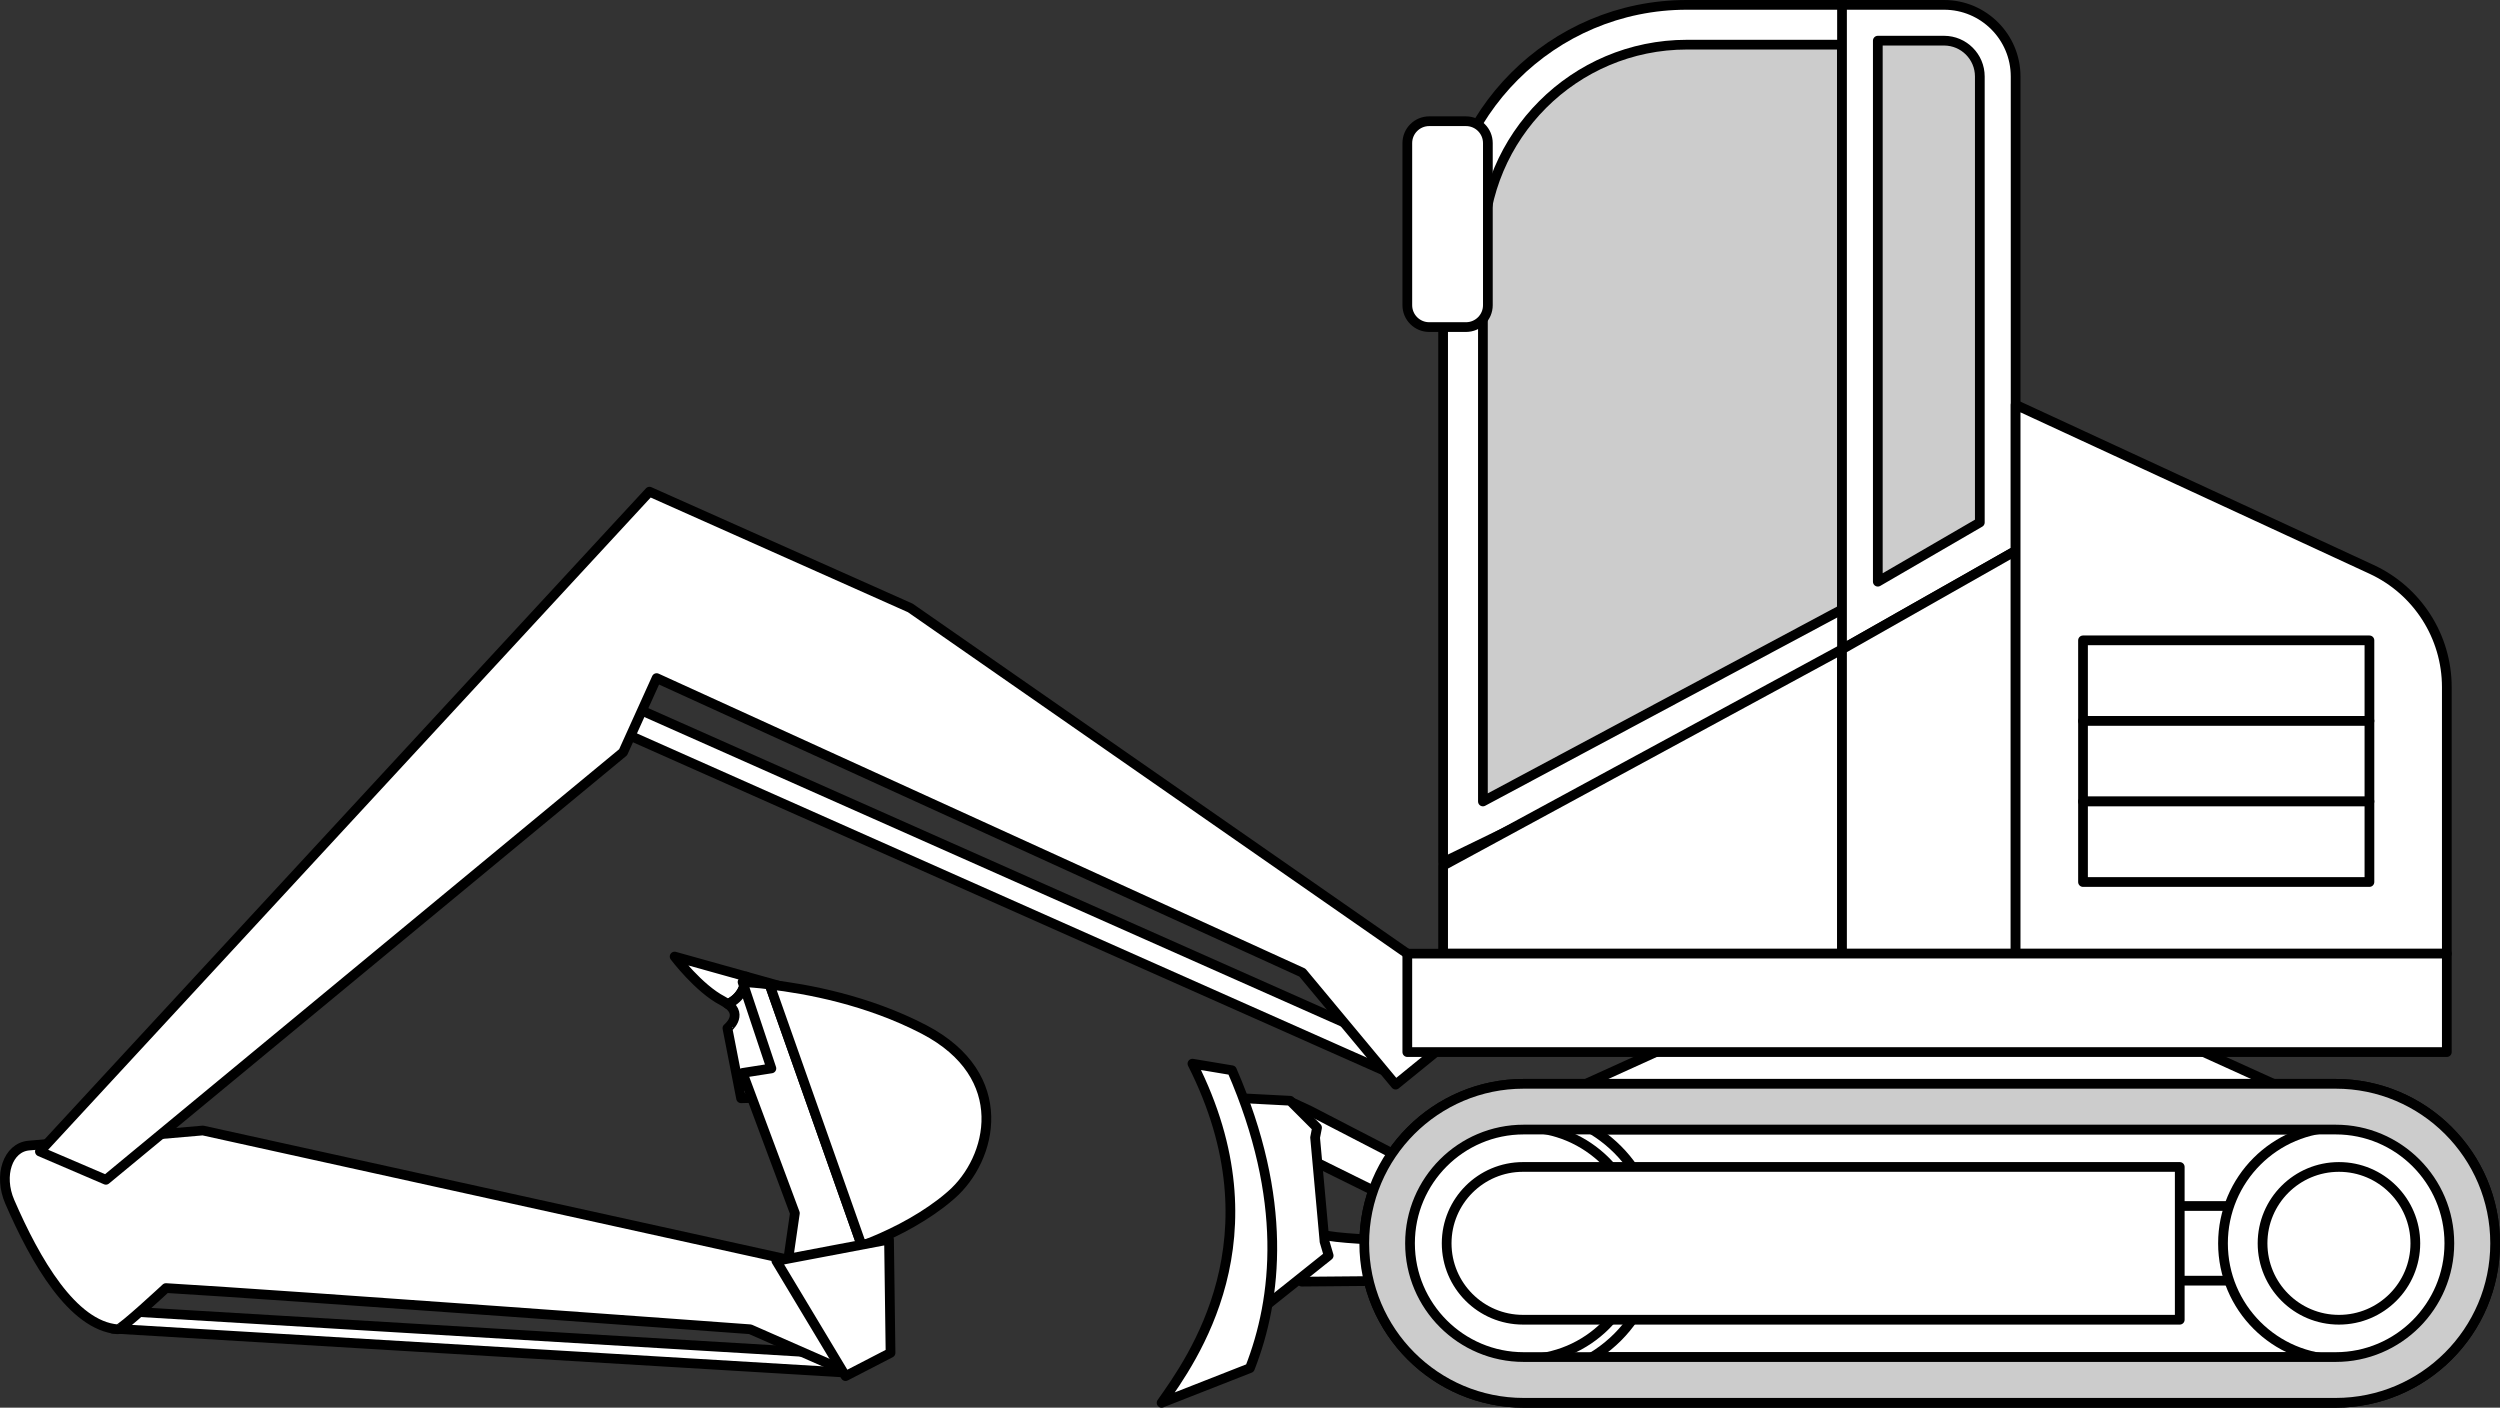
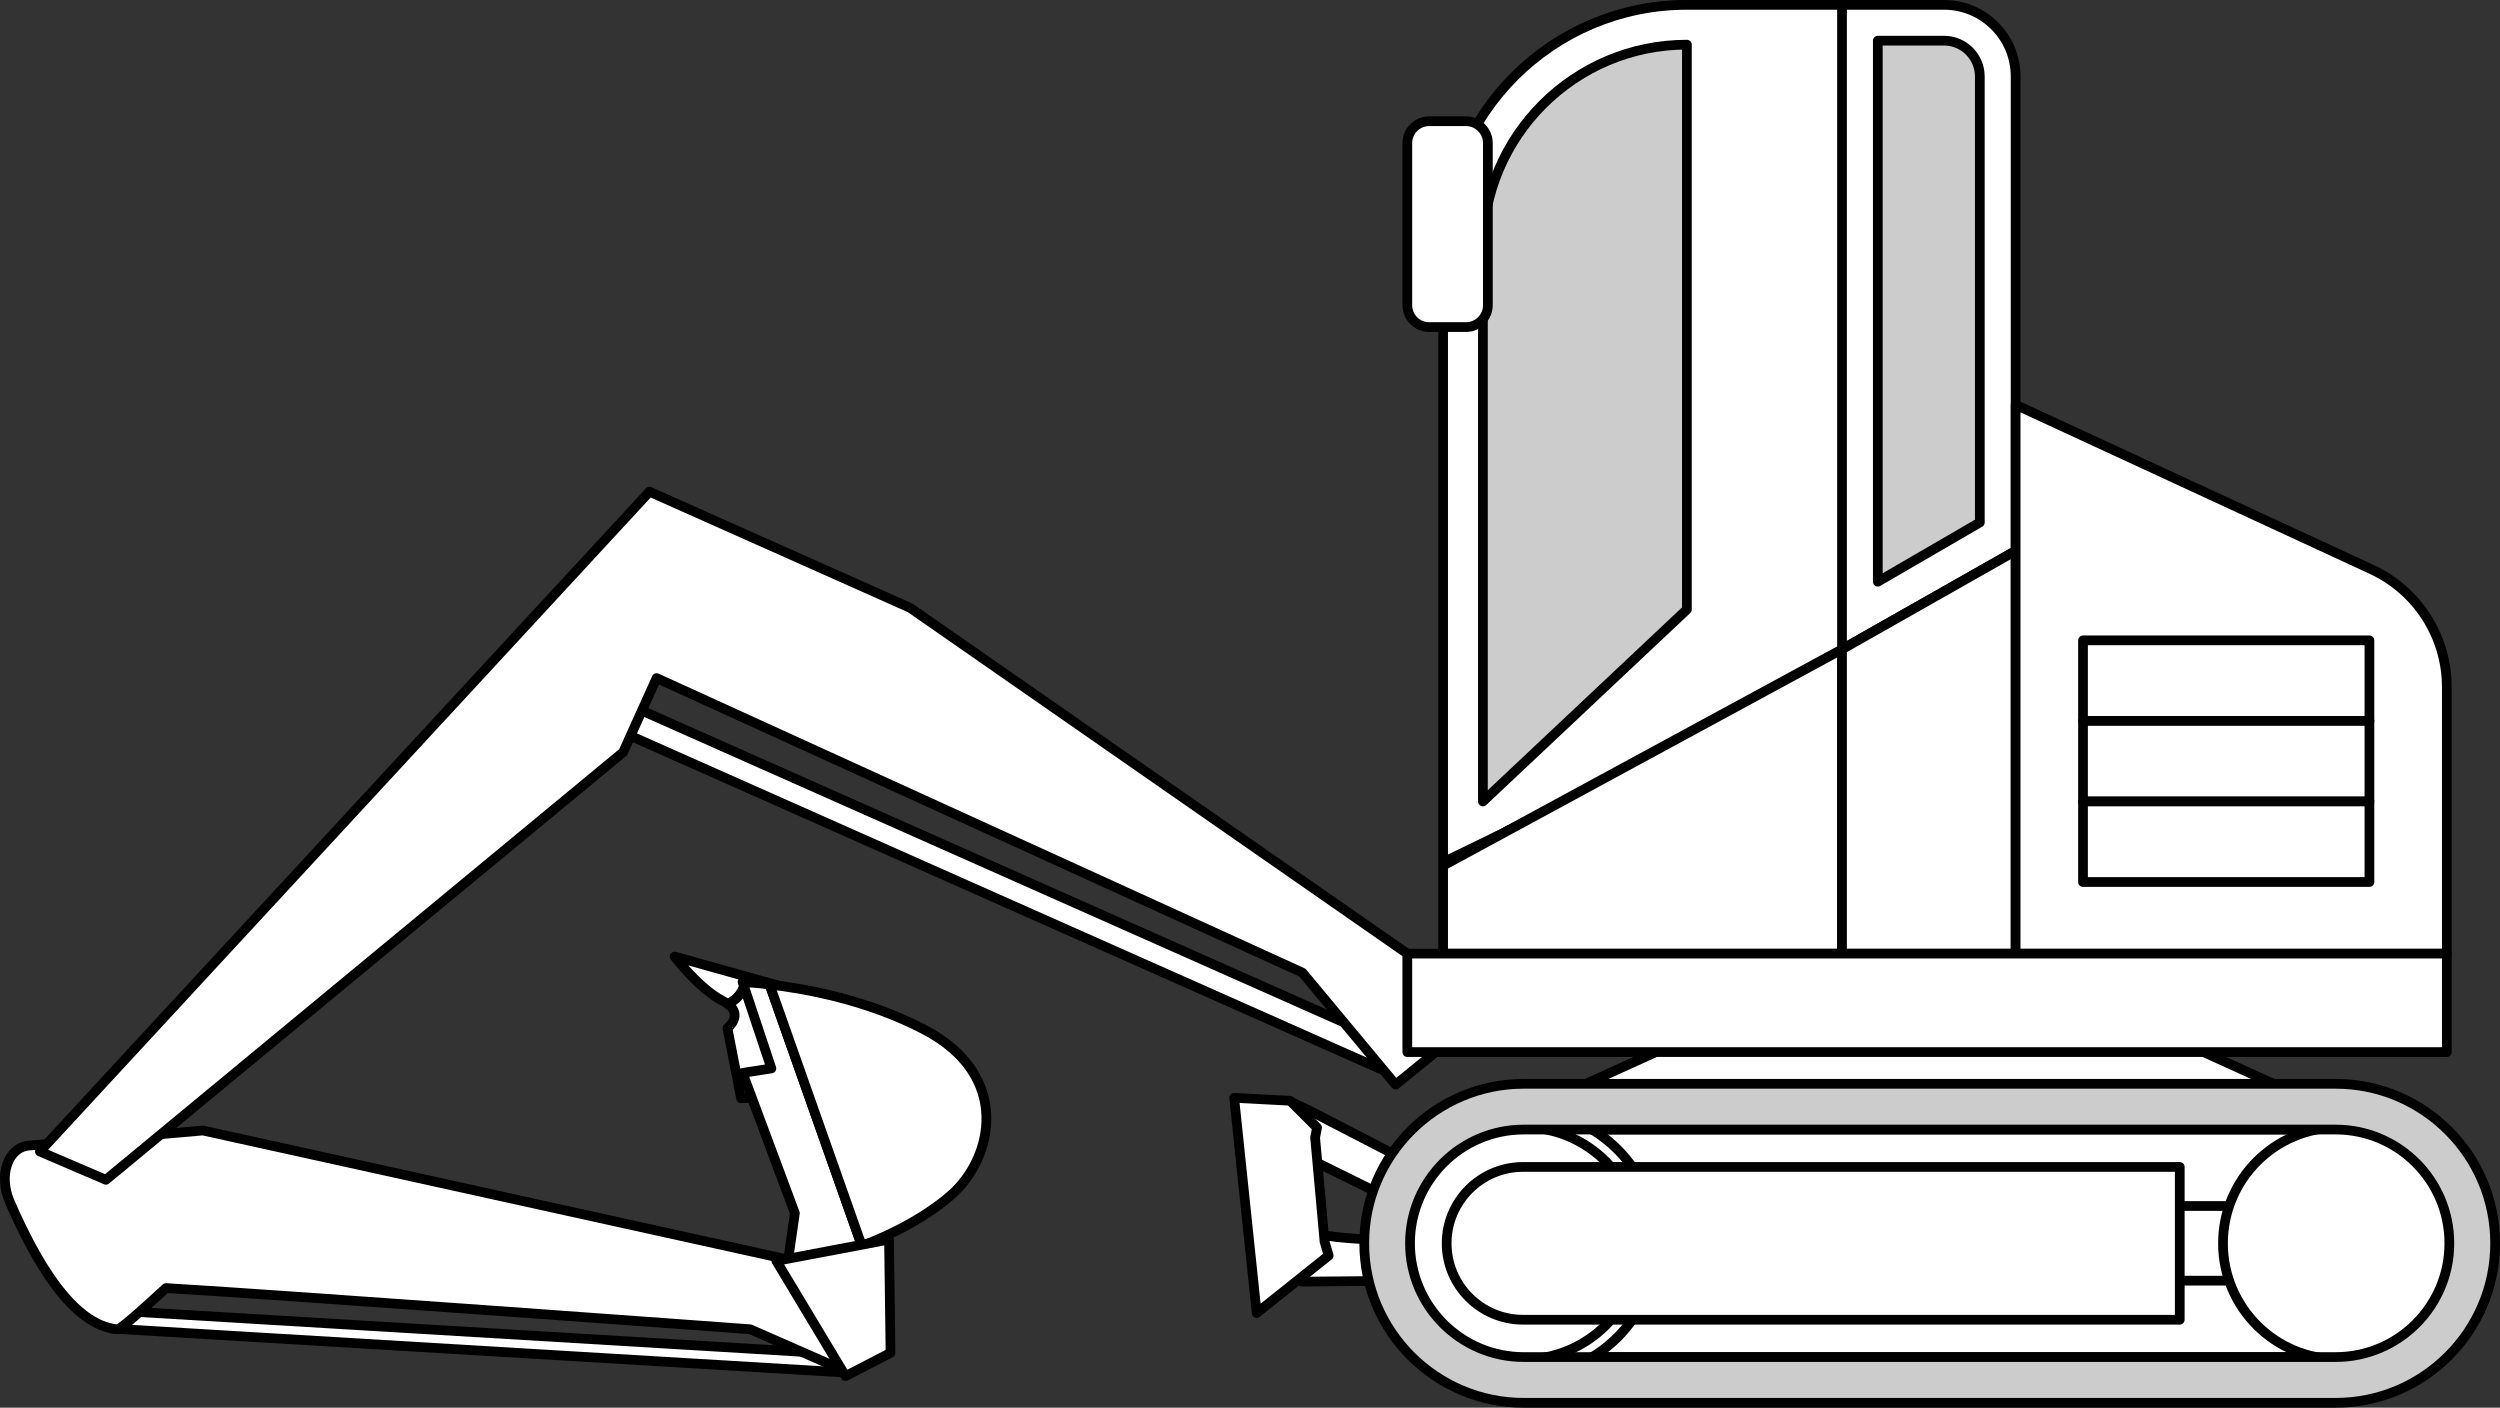
<svg xmlns="http://www.w3.org/2000/svg" xmlns:ns1="http://sodipodi.sourceforge.net/DTD/sodipodi-0.dtd" xmlns:ns2="http://www.inkscape.org/namespaces/inkscape" version="1.1" x="0px" y="0px" width="514.003" height="289.417" viewBox="0 0 514.003 289.417" xml:space="preserve" id="svg1480" ns1:docname="mechV02-minirypadlo1.svg" ns2:version="1.0.1 (c497b03c, 2020-09-10)">
  <rect x="0" y="0" width="514.003" height="289.417" fill="#333333" stroke="none" />
  <defs id="defs1484" />
  <ns1:namedview pagecolor="#ffffff" bordercolor="#666666" borderopacity="1" objecttolerance="10" gridtolerance="10" guidetolerance="10" ns2:pageopacity="0" ns2:pageshadow="2" ns2:window-width="723" ns2:window-height="480" id="namedview1482" showgrid="false" ns2:zoom="1.1679688" ns2:cx="257.00297" ns2:cy="32.417" ns2:window-x="0" ns2:window-y="25" ns2:window-maximized="0" ns2:current-layer="svg1480" />
  <g id="minirypadlo1" transform="translate(1.003,-223.583)">
    <rect x="105.231" y="400.408" transform="matrix(0.914,0.406,-0.406,0.914,180.84,-46.346)" style="fill:#ffffff;stroke:#000000;stroke-width:2;stroke-linecap:round;stroke-linejoin:round;stroke-miterlimit:10" width="188.949" height="5.696" id="rect1407" />
    <polygon style="fill:#ffffff;stroke:#000000;stroke-width:2;stroke-linecap:round;stroke-linejoin:round;stroke-miterlimit:10" points="170.076,501.888 22.357,493.032 22.135,496.749 172.385,505.756 " id="polygon1409" />
    <polygon style="fill:#ffffff;stroke:#000000;stroke-width:2;stroke-linecap:round;stroke-linejoin:round;stroke-miterlimit:10" points="346.973,436.475 444.514,436.475 489.101,456.7 302.389,456.7 " id="polygon1411" />
-     <path style="fill:#cccccc;stroke:#000000;stroke-width:2;stroke-linecap:round;stroke-linejoin:round;stroke-miterlimit:10" d="m 512,479.191 c 0,-18.076 -14.708,-32.775 -32.781,-32.775 h -166.95 c -18.074,0 -32.779,14.7 -32.779,32.775 0,0.008 0,0.008 0,0.012 0,0.014 0,0.014 0,0.02 0,18.074 14.706,32.777 32.779,32.777 h 166.95 C 497.292,512 512,497.296 512,479.223 c 0,-0.006 0,-0.006 0,-0.02 0,-0.004 0,-0.004 0,-0.012 z" id="path1413" />
    <path style="fill:#ffffff;stroke:#000000;stroke-width:2;stroke-linecap:round;stroke-linejoin:round;stroke-miterlimit:10" d="m 502.585,479.223 c 0,12.89 -10.48,23.372 -23.366,23.372 h -166.95 c -12.889,0 -23.372,-10.482 -23.372,-23.372 0,-0.006 0.002,-0.006 0.002,-0.02 0,-0.004 -0.002,-0.004 -0.002,-0.012 0,-12.886 10.483,-23.37 23.372,-23.37 h 166.95 c 12.886,0 23.366,10.484 23.366,23.37 0,0.008 0,0.008 0,0.012 0,0.014 0,0.014 0,0.02 z" id="path1415" />
    <path style="fill:#ffffff;stroke:#000000;stroke-width:2;stroke-linecap:round;stroke-linejoin:round;stroke-miterlimit:10" d="m 339.566,479.223 c 0,15.065 -12.224,27.29 -27.298,27.29 -15.076,0 -27.294,-12.225 -27.294,-27.29 0,-15.074 12.219,-27.299 27.294,-27.299 15.075,0 27.298,12.225 27.298,27.299 z" id="path1417" />
    <path style="fill:#ffffff;stroke:#000000;stroke-width:2;stroke-linecap:round;stroke-linejoin:round;stroke-miterlimit:10" d="m 137.7,420.252 14.705,4.11 c -0.105,1.81 -0.94,4.359 -3.765,5.643 l -0.044,0.01 c -0.272,-0.224 -0.632,-0.427 -1.047,-0.669 -4.898,-2.532 -9.849,-9.094 -9.849,-9.094 z" id="path1419" />
    <path style="fill:#ffffff;stroke:#000000;stroke-width:2;stroke-linecap:round;stroke-linejoin:round;stroke-miterlimit:10" d="m 148.64,430.005 c 2.825,-1.284 3.661,-3.833 3.765,-5.643 l 9.465,2.651 1.026,5.031 c -2.329,-0.647 -4.234,-1.011 -5.434,-1.28 l 3.452,18.416 -5.989,0.113 -3.561,0.096 -2.81,-14.411 c 0,10e-4 3.3,-2.616 0.086,-4.973 z" id="path1421" />
    <path style="fill:#ffffff;stroke:#000000;stroke-width:2;stroke-linecap:round;stroke-linejoin:round;stroke-miterlimit:10" d="m 157.225,426.006 18.968,53.732 c -8.423,3.208 -15.368,4.342 -15.368,4.342 l 1.6,-11.064 -10.748,-28.836 5.918,-0.927 -5.927,-17.774 c 1.225,0.102 3.162,0.203 5.557,0.527 z" id="path1423" />
    <path style="fill:#ffffff;stroke:#000000;stroke-width:2;stroke-linecap:round;stroke-linejoin:round;stroke-miterlimit:10" d="m 176.193,479.738 -18.968,-53.732 c 7.626,0.87 20.178,3.199 31.763,9.242 18.24,9.523 14.051,26.659 5.573,34.029 -0.651,0.603 -1.374,1.135 -2.082,1.709 -5.098,3.884 -10.977,6.748 -16.286,8.752 z" id="path1425" />
    <path style="fill:#ffffff;stroke:#000000;stroke-width:2;stroke-linecap:round;stroke-linejoin:round;stroke-miterlimit:10" d="m 315.52,476.396 0.001,-0.003 -47.172,-24.419 -10e-4,0.001 -4.094,-1.907 -5.362,5.361 2.39,26.304 5.362,5.36 46.371,-0.409 v 0 z m -45.039,0.962 c -2.237,-5.016 -2.214,-15.474 -2.214,-15.474 l 33.937,16.785 c 0,0 -25.144,0.408 -31.723,-1.311 z" id="path1427" />
    <polygon style="fill:#ffffff;stroke:#000000;stroke-width:2;stroke-linecap:round;stroke-linejoin:round;stroke-miterlimit:10" points="269.386,457.484 269.38,457.484 269.783,455.429 264.253,449.898 252.74,449.299 257.375,493.541 272.172,481.733 271.306,478.789 271.32,478.788 " id="polygon1429" />
-     <path style="fill:#ffffff;stroke:#000000;stroke-width:2;stroke-linecap:round;stroke-linejoin:round;stroke-miterlimit:10" d="m 252.284,443.629 -8.123,-1.355 c 18.11,35.79 -0.117,60.894 -6.341,69.726 l 18.163,-7.128 c 5.642,-14.406 7.817,-34.711 -3.699,-61.243 z" id="path1431" />
    <rect x="426.555" y="471.544" style="fill:#ffffff;stroke:#000000;stroke-width:2;stroke-linecap:round;stroke-linejoin:round;stroke-miterlimit:10" width="57.024" height="15.343" id="rect1433" />
    <path style="fill:#ffffff;stroke:#000000;stroke-width:2;stroke-linecap:round;stroke-linejoin:round;stroke-miterlimit:10" d="m 503.728,479.223 c 0,13.159 -10.67,23.837 -23.841,23.837 -13.167,0 -23.84,-10.678 -23.84,-23.837 0,-13.167 10.673,-23.845 23.84,-23.845 13.171,-10e-4 23.841,10.677 23.841,23.845 z" id="path1435" />
    <path style="fill:#df9503" d="m 445.838,465.422 h -131.25 c -6.231,0 -11.545,3.81 -13.739,9.198 h 144.989 z" id="path1437" />
    <path style="fill:#ffc126" d="m 300.85,474.62 c -0.693,1.694 -1.092,3.532 -1.092,5.468 0,0 0,3.282 0,7.332 0,4.05 4.22,7.332 9.424,7.332 H 445.838 V 474.62 Z" id="path1439" />
-     <path style="fill:#ffffff;stroke:#000000;stroke-width:2;stroke-linecap:round;stroke-linejoin:round;stroke-miterlimit:10" d="m 495.594,479.217 c 0,8.674 -7.03,15.706 -15.707,15.706 -8.676,0 -15.707,-7.032 -15.707,-15.706 0,-8.674 7.031,-15.708 15.707,-15.708 8.677,-0.001 15.707,7.033 15.707,15.708 z" id="path1441" />
    <path style="fill:#ffffff;stroke:#000000;stroke-width:2;stroke-linecap:round;stroke-linejoin:round;stroke-miterlimit:10" d="m 4.938,459.112 c -4.321,0.374 -6.289,6.132 -3.927,11.578 5.281,12.178 12.898,25.434 22.167,26.2 0.767,0.063 9.94,-8.479 9.94,-8.479 24.343,1.431 120.118,8.471 120.118,8.471 L 172.394,505.3 159.99,482.329 40.713,456.016 Z" id="path1443" />
    <polygon style="fill:#ffffff;stroke:#000000;stroke-width:2;stroke-linecap:round;stroke-linejoin:round;stroke-miterlimit:10" points="172.839,506.513 158.617,482.835 181.781,478.439 182.093,501.73 " id="polygon1445" />
    <polygon style="fill:#ffffff;stroke:#000000;stroke-width:2;stroke-linecap:round;stroke-linejoin:round;stroke-miterlimit:10" points="132.532,324.671 7.201,460.338 20.768,466.152 127.112,378.245 134,363 266.769,423.556 285.941,446.587 294.176,439.894 288.341,419.651 186.153,348.574 " id="polygon1447" />
    <path style="fill:#ffffff;stroke:#000000;stroke-width:2;stroke-linecap:round;stroke-linejoin:round;stroke-miterlimit:10" d="M 385.875,357.082 295.702,400.87 V 274.703 c 0,-27.68 22.439,-50.12 50.12,-50.12 h 40.053 z" id="path1449" />
-     <path style="fill:#cccccc;stroke:#000000;stroke-width:2;stroke-linecap:round;stroke-linejoin:round;stroke-miterlimit:10" d="M 303.885,388.366 V 274.703 c 0,-23.124 18.813,-41.937 41.937,-41.937 h 31.87 v 116.133 z" id="path1451" />
+     <path style="fill:#cccccc;stroke:#000000;stroke-width:2;stroke-linecap:round;stroke-linejoin:round;stroke-miterlimit:10" d="M 303.885,388.366 V 274.703 c 0,-23.124 18.813,-41.937 41.937,-41.937 v 116.133 z" id="path1451" />
    <polygon style="fill:#ffffff;stroke:#000000;stroke-width:2;stroke-linecap:round;stroke-linejoin:round;stroke-miterlimit:10" points="295.702,419.651 377.716,419.651 377.716,357.082 295.702,401.569 " id="polygon1453" />
    <path style="fill:#ffffff;stroke:#000000;stroke-width:2;stroke-linecap:round;stroke-linejoin:round;stroke-miterlimit:10" d="m 413.411,336.839 -35.695,20.243 V 224.583 h 20.973 c 8.131,0 14.722,6.591 14.722,14.722 z" id="path1455" />
    <path style="fill:#cccccc;stroke:#000000;stroke-width:2;stroke-linecap:round;stroke-linejoin:round;stroke-miterlimit:10" d="m 385.077,231.944 h 13.612 c 4.06,0 7.361,3.301 7.361,7.361 v 91.697 l -20.973,12.179 z" id="path1457" />
    <polygon style="fill:#ffffff;stroke:#000000;stroke-width:2;stroke-linecap:round;stroke-linejoin:round;stroke-miterlimit:10" points="377.716,419.651 413.411,419.651 413.411,336.839 377.716,357.082 " id="polygon1459" />
    <path style="fill:#ffffff;stroke:#000000;stroke-width:2;stroke-linecap:round;stroke-linejoin:round;stroke-miterlimit:10" d="M 502.067,419.651 H 413.411 V 306.799 l 73.174,33.84 c 9.439,4.365 15.482,13.817 15.482,24.217 z" id="path1461" />
    <rect x="288.341" y="419.651" style="fill:#ffffff;stroke:#000000;stroke-width:2;stroke-linecap:round;stroke-linejoin:round;stroke-miterlimit:10" width="213.725" height="20.243" id="rect1463" />
    <path style="fill:#ffffff;stroke:#000000;stroke-width:2;stroke-linecap:round;stroke-linejoin:round;stroke-miterlimit:10" d="m 300.404,290.832 h -7.562 c -2.485,0 -4.5,-2.015 -4.5,-4.5 v -33.326 c 0,-2.485 2.015,-4.5 4.5,-4.5 h 7.562 c 2.485,0 4.5,2.015 4.5,4.5 v 33.326 c 0,2.486 -2.015,4.5 -4.5,4.5 z" id="path1465" />
    <rect x="427.267" y="355.242" style="fill:#ffffff;stroke:#000000;stroke-width:2;stroke-linecap:round;stroke-linejoin:round;stroke-miterlimit:10" width="58.888" height="16.562" id="rect1467" />
    <rect x="427.267" y="371.804" style="fill:#ffffff;stroke:#000000;stroke-width:2;stroke-linecap:round;stroke-linejoin:round;stroke-miterlimit:10" width="58.888" height="16.562" id="rect1469" />
    <rect x="427.267" y="388.366" style="fill:#ffffff;stroke:#000000;stroke-width:2;stroke-linecap:round;stroke-linejoin:round;stroke-miterlimit:10" width="58.888" height="16.562" id="rect1471" />
    <path style="fill:#ffffff;stroke:#000000;stroke-width:2;stroke-linecap:round;stroke-linejoin:round;stroke-miterlimit:10" d="m 336.113,479.223 c 0,13.159 -10.677,23.837 -23.844,23.837 -13.168,0 -23.841,-10.678 -23.841,-23.837 0,-13.167 10.673,-23.845 23.841,-23.845 13.167,-10e-4 23.844,10.677 23.844,23.845 z" id="path1473" />
    <path style="fill:#ffffff;stroke:#000000;stroke-width:2;stroke-linecap:round;stroke-linejoin:round;stroke-miterlimit:10" d="m 312.139,463.508 c -8.676,0 -15.707,7.034 -15.707,15.708 0,8.674 7.031,15.706 15.707,15.706 H 447.156 V 463.507 H 312.139 Z" id="path1475" />
    <path style="fill:#cccccc;stroke:#000000;stroke-width:2;stroke-linecap:round;stroke-linejoin:round;stroke-miterlimit:10" d="m 512,479.191 c 0,-18.076 -14.708,-32.775 -32.781,-32.775 h -166.95 c -18.074,0 -32.779,14.7 -32.779,32.775 0,0.008 0,0.008 0,0.012 0,0.014 0,0.014 0,0.02 0,18.074 14.706,32.777 32.779,32.777 h 166.95 C 497.292,512 512,497.296 512,479.223 c 0,-0.006 0,-0.006 0,-0.02 0,-0.004 0,-0.004 0,-0.012 z m -9.415,0.032 c 0,12.89 -10.48,23.372 -23.366,23.372 h -166.95 c -12.889,0 -23.372,-10.482 -23.372,-23.372 0,-0.006 0.002,-0.006 0.002,-0.02 0,-0.004 -0.002,-0.004 -0.002,-0.012 0,-12.886 10.483,-23.37 23.372,-23.37 h 166.95 c 12.886,0 23.366,10.484 23.366,23.37 0,0.008 0,0.008 0,0.012 0,0.014 0,0.014 0,0.02 z" id="path1477" />
  </g>
</svg>